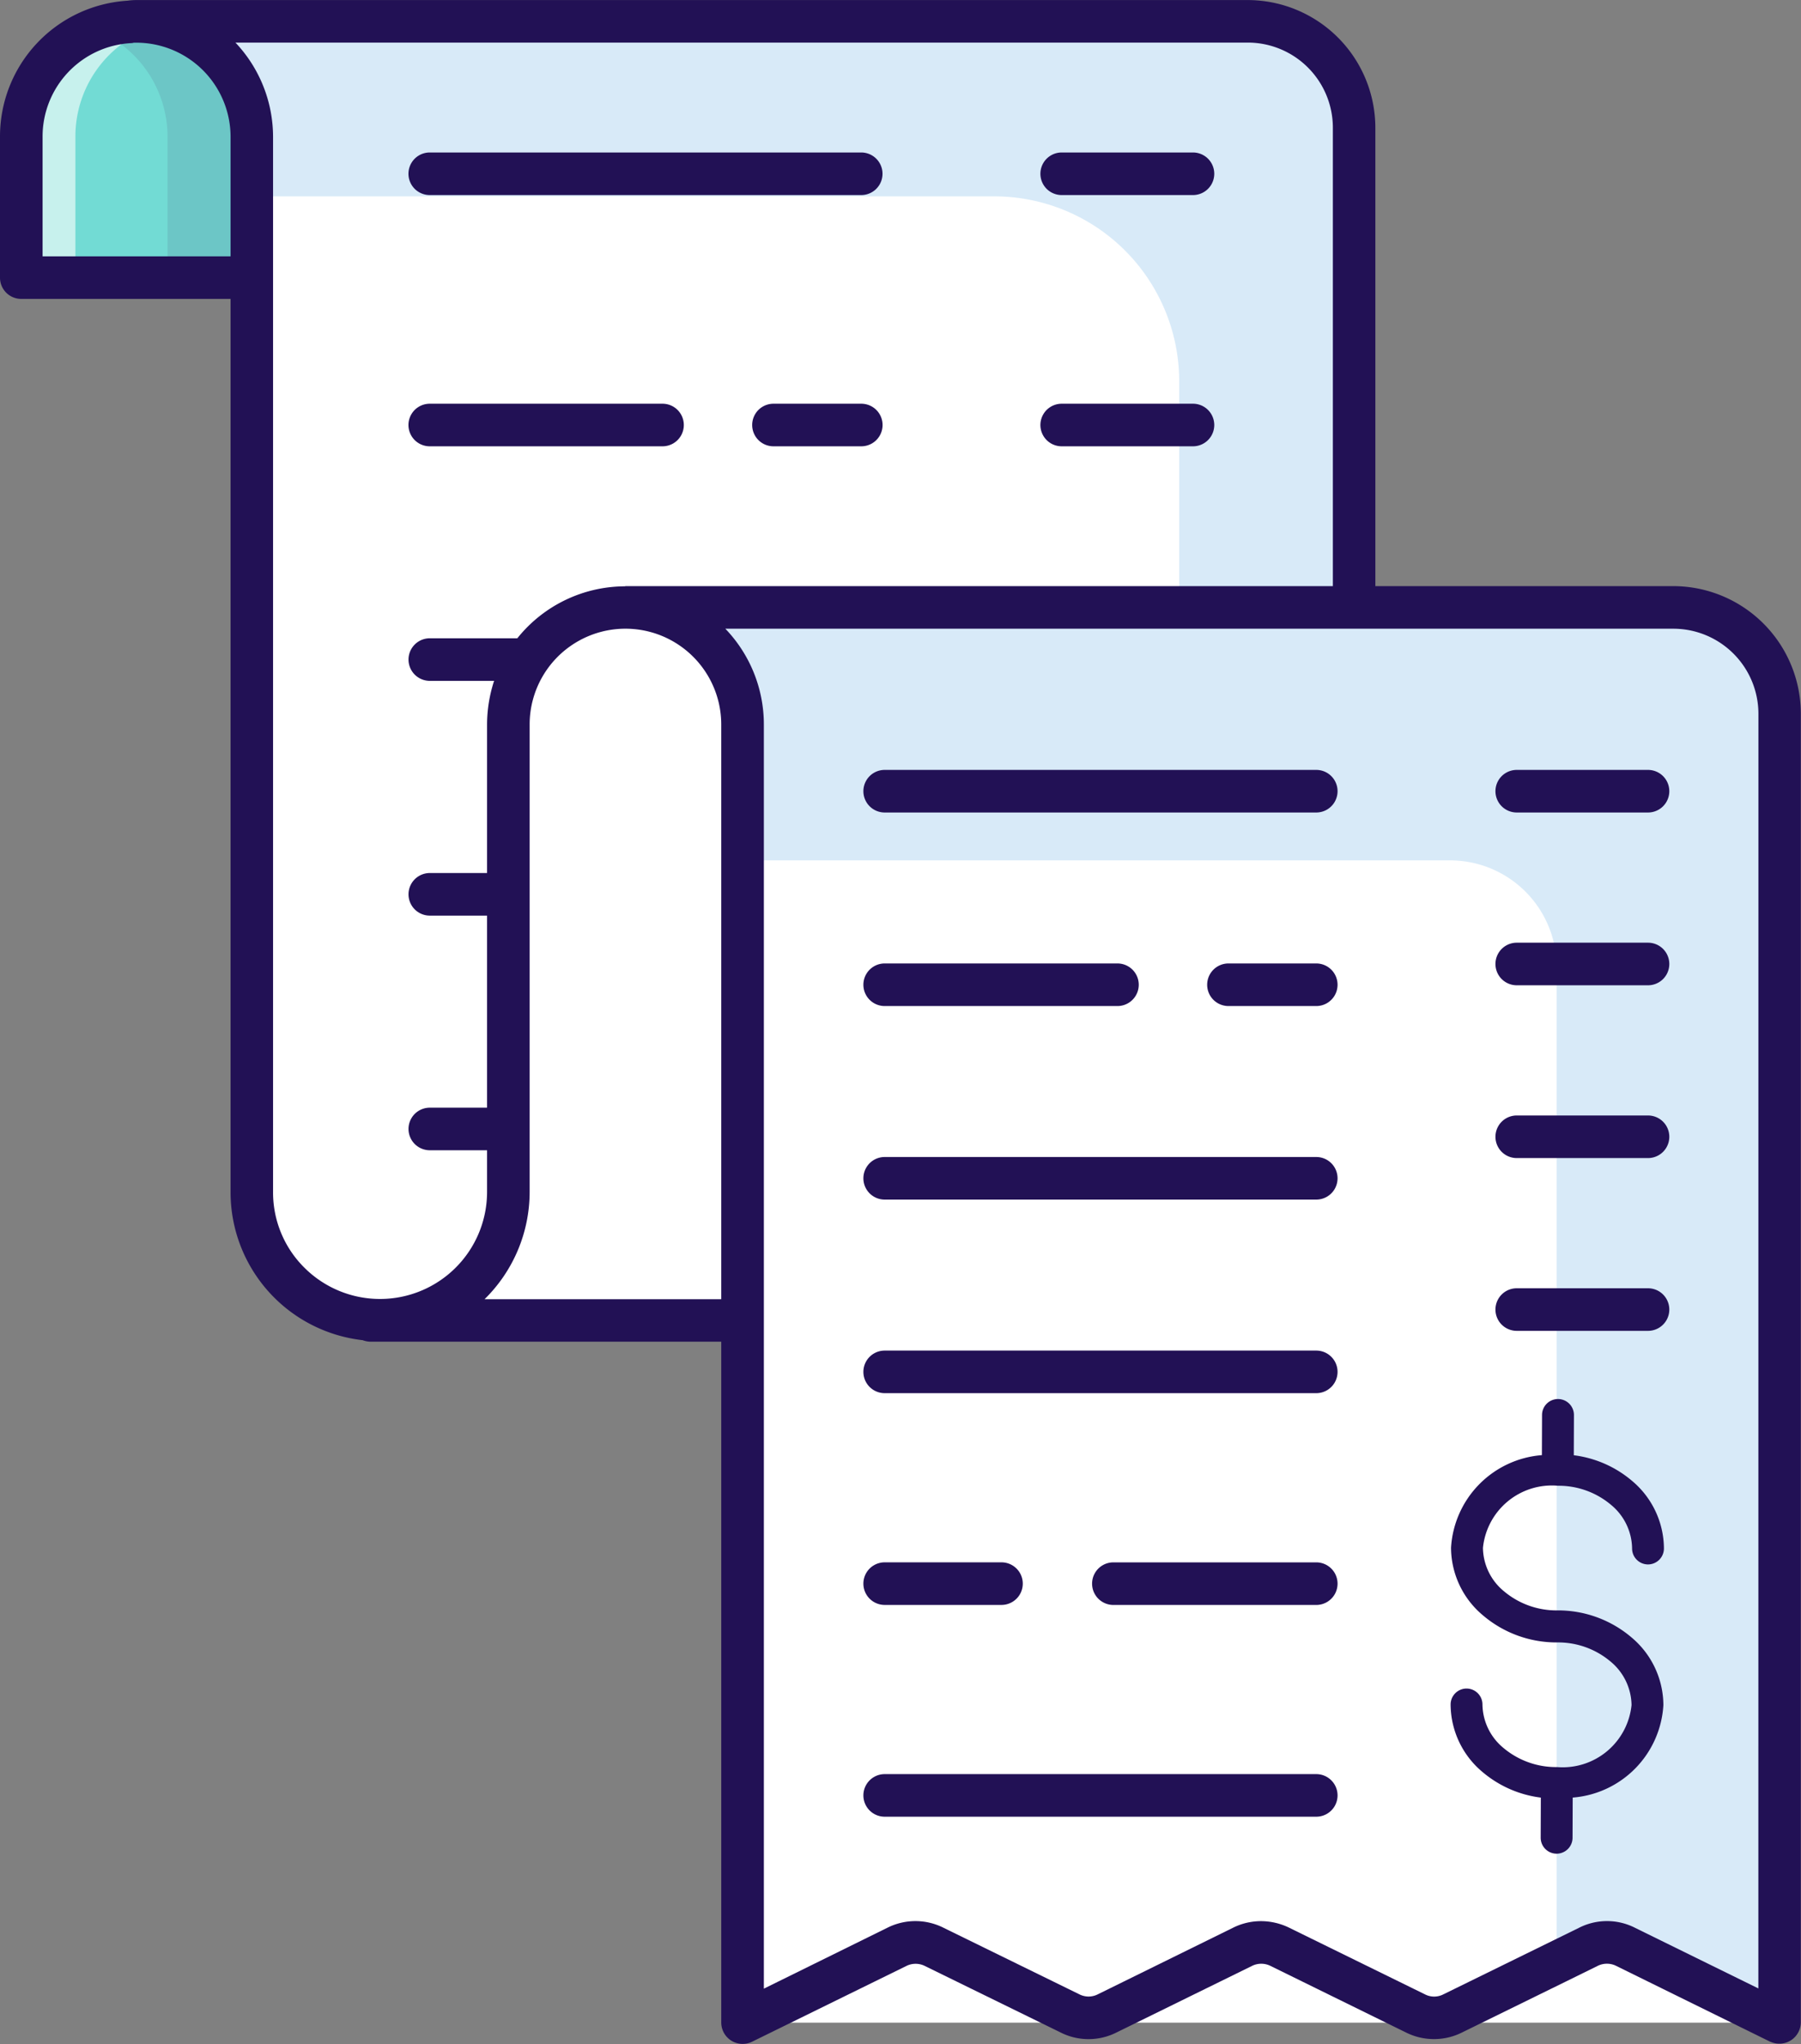
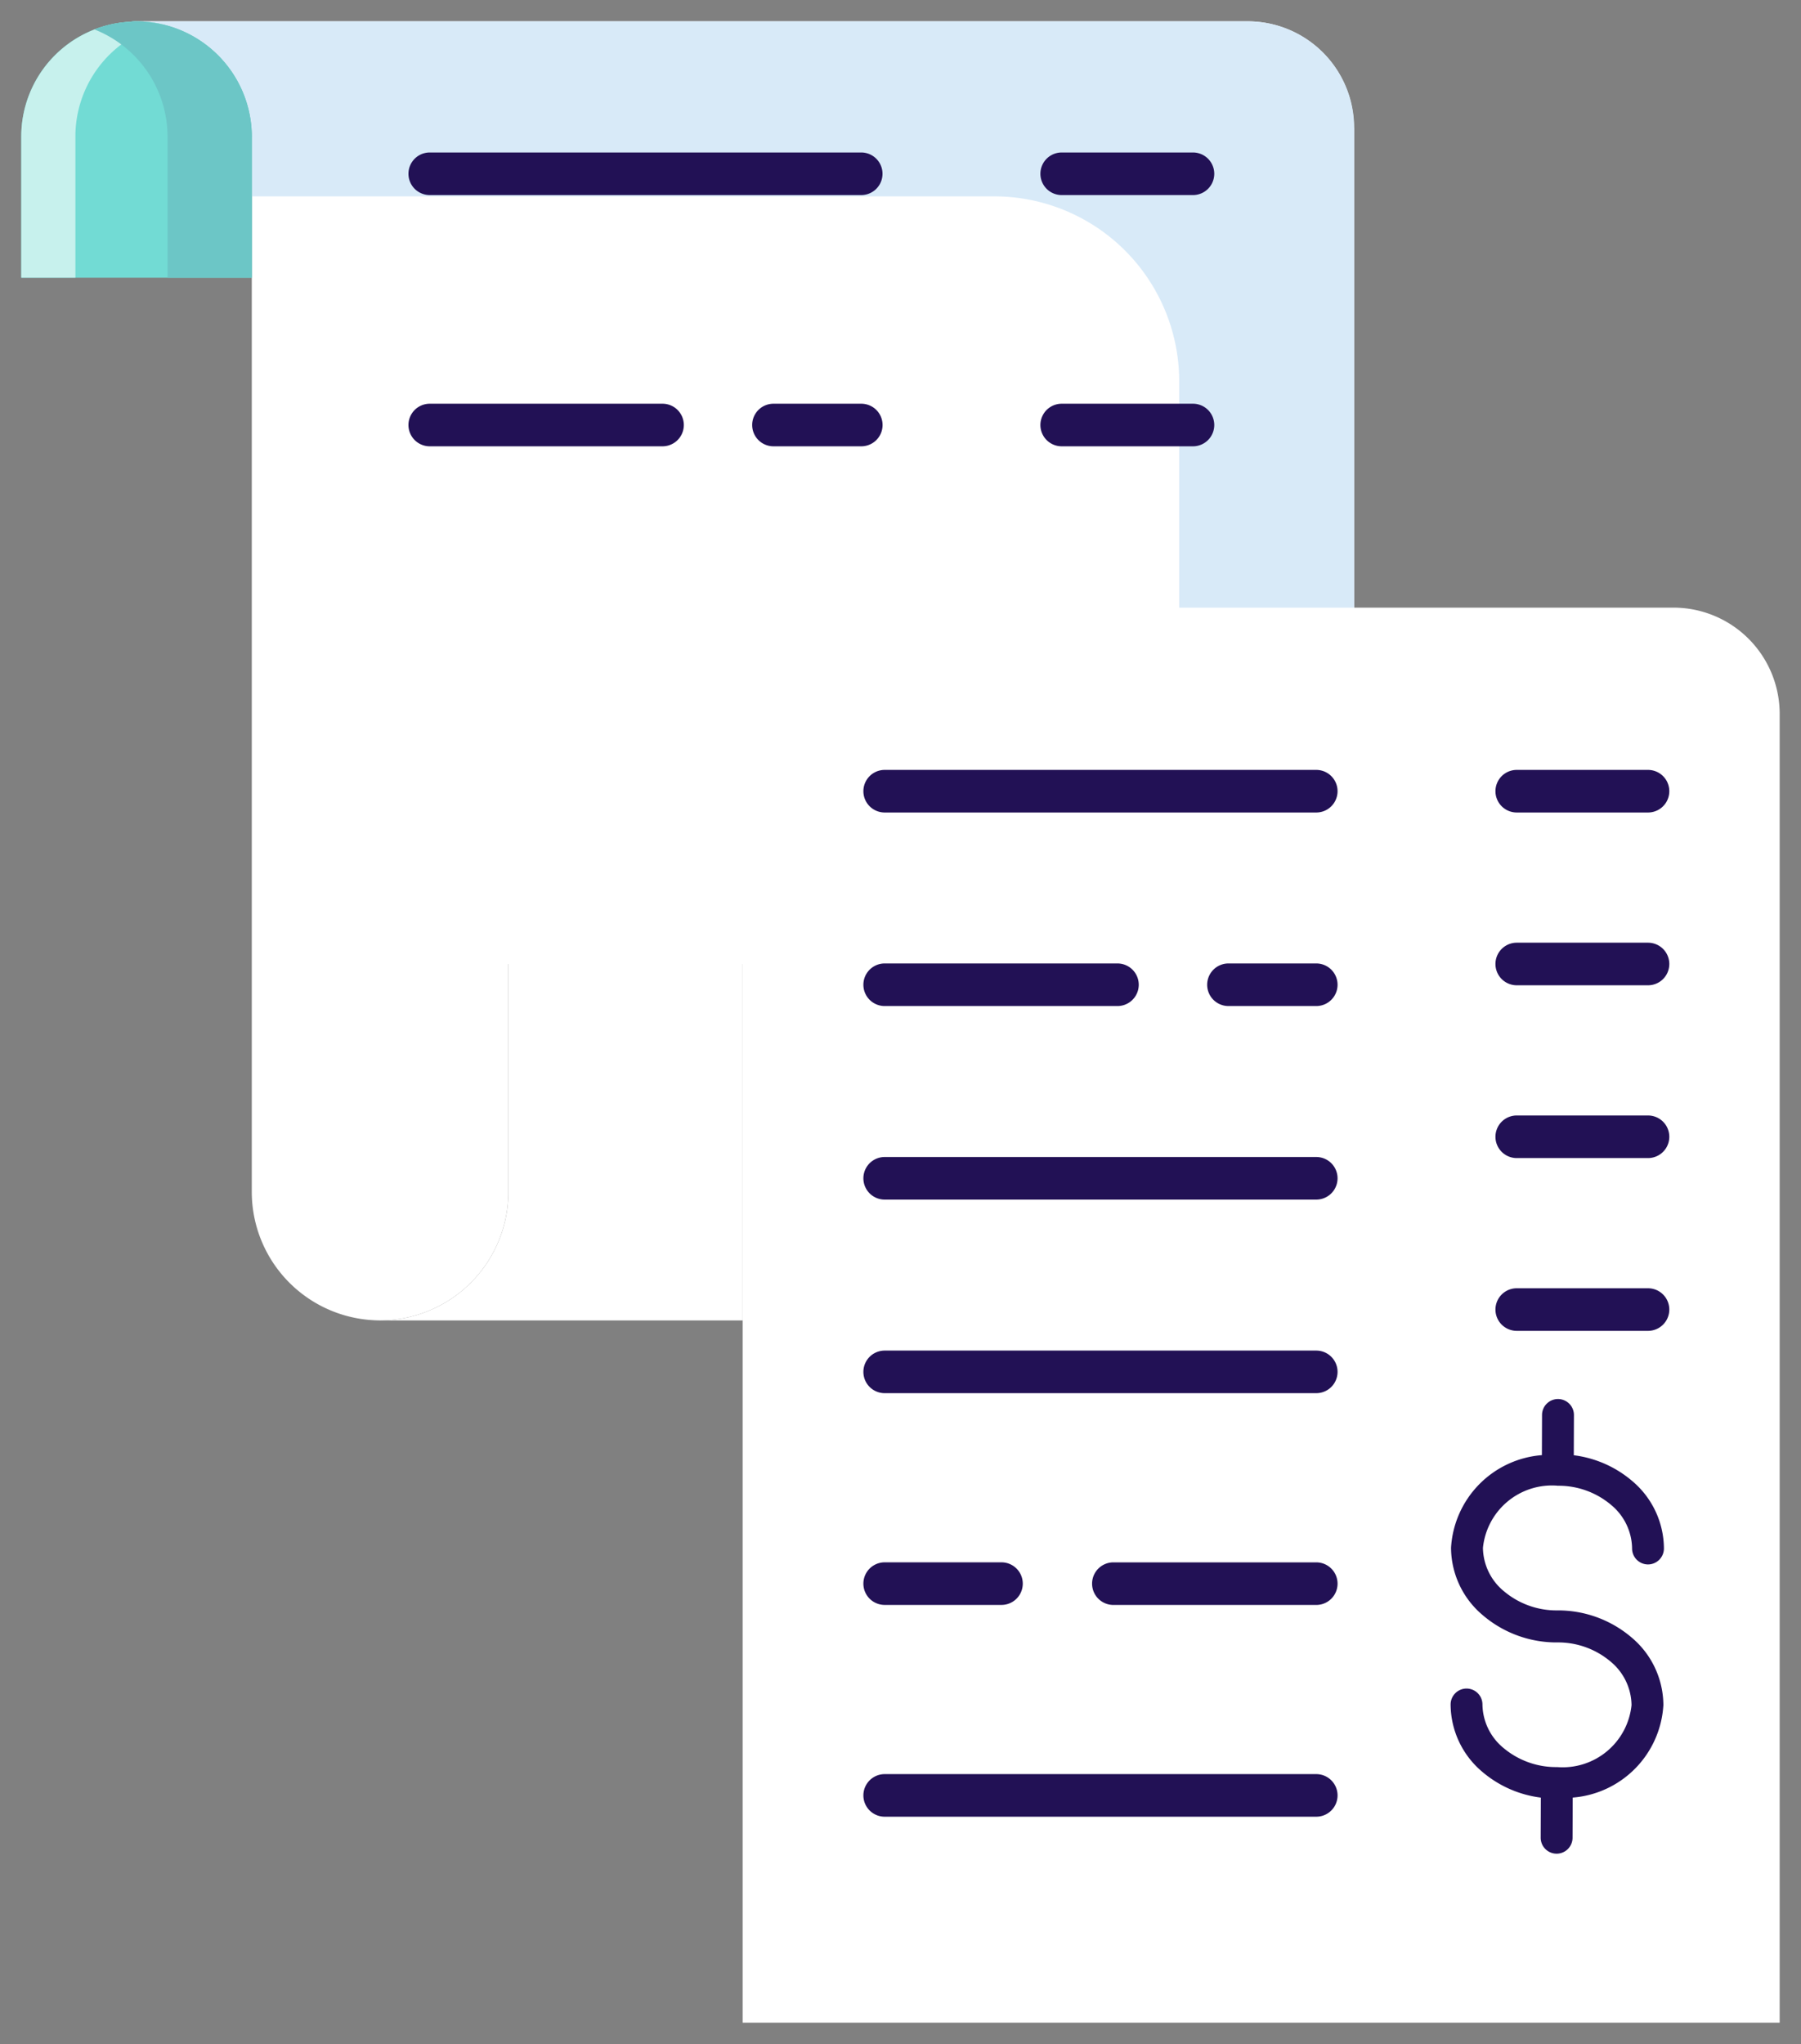
<svg xmlns="http://www.w3.org/2000/svg" width="62.724" height="71.179" viewBox="0 0 62.724 71.179">
  <rect x="0" y="0" width="62.724" height="71.179" fill="#808080" stroke="none" />
  <g id="receipt" transform="translate(-7.7 -1.998)">
    <path id="Path_17634" data-name="Path 17634" d="M56.519,6.7V35.827H27.063v7.936a4.474,4.474,0,0,1-4.468,4.476c-.111,0-.23-.007-.341-.015a4.476,4.476,0,0,1-4.127-4.461V7.016A4.025,4.025,0,0,0,14.11,3h38.7a3.7,3.7,0,0,1,3.7,3.706Z" transform="translate(-1.658 -0.259)" fill="#fff" />
    <path id="Path_17635" data-name="Path 17635" d="M56.52,6.707V35.83H50.426V15.536a6.441,6.441,0,0,0-6.441-6.441H18.129V7.018A4.025,4.025,0,0,0,14.111,3h38.7A3.707,3.707,0,0,1,56.52,6.707Z" transform="translate(-1.658 -0.259)" fill="#d8eaf8" />
    <path id="Path_17636" data-name="Path 17636" d="M41.161,79.813v-45.2a4.08,4.08,0,0,0-4.083-4.076h36.5a3.7,3.7,0,0,1,3.7,3.7V79.813l-5.361-2.642a1.482,1.482,0,0,0-1.31,0L65.9,79.491a1.482,1.482,0,0,1-1.31,0l-4.71-2.319a1.482,1.482,0,0,0-1.309,0L53.86,79.491a1.482,1.482,0,0,1-1.309,0l-4.713-2.32a1.482,1.482,0,0,0-1.309,0l-5.368,2.642v-45.2a4.08,4.08,0,0,0-4.083-4.076h36.5a3.7,3.7,0,0,1,3.7,3.7V79.813" transform="translate(-7.597 -7.379)" fill="#fff" />
-     <path id="Path_17637" data-name="Path 17637" d="M77.281,34.237V79.812l-5.36-2.639a1.461,1.461,0,0,0-1.312,0l-1.1.541V43.045A3.708,3.708,0,0,0,65.8,39.338H41.159v-4.73a4.043,4.043,0,0,0-1.194-2.884,4.087,4.087,0,0,0-2.884-1.194H73.574a3.708,3.708,0,0,1,3.707,3.707Z" transform="translate(-7.597 -7.378)" fill="#d8eaf8" />
    <path id="Path_17638" data-name="Path 17638" d="M38.181,34.61V55.359H25.554a4.475,4.475,0,0,0,4.469-4.476V34.61a4.042,4.042,0,0,1,1.193-2.883,4.081,4.081,0,0,1,6.966,2.883Z" transform="translate(-4.617 -7.379)" fill="#fff" />
    <path id="Path_17639" data-name="Path 17639" d="M16.728,7.016v4.913H8.7V7.016a4,4,0,0,1,3.779-4A1.2,1.2,0,0,1,12.712,3a4.024,4.024,0,0,1,4.017,4.016Z" transform="translate(-0.259 -0.259)" fill="#72dbd4" />
    <path id="Path_17640" data-name="Path 17640" d="M13.654,3.111a4.01,4.01,0,0,0-3.069,3.907v4.908H8.7V7.018a4,4,0,0,1,3.781-4A1.2,1.2,0,0,1,12.712,3a3.944,3.944,0,0,1,.942.111Z" transform="translate(-0.259 -0.259)" fill="#c7f1ed" />
    <path id="Path_17641" data-name="Path 17641" d="M17.617,7.018v4.908H14.681V7.018a4.017,4.017,0,0,0-2.55-3.737,3.808,3.808,0,0,1,1.238-.267A1.2,1.2,0,0,1,13.6,3a4.025,4.025,0,0,1,4.018,4.018Z" transform="translate(-1.146 -0.259)" fill="#6cc6c6" />
    <path id="Path_17642" data-name="Path 17642" d="M27.629,10.643H42.656a.741.741,0,0,0,0-1.483H27.629a.741.741,0,1,0,0,1.483Zm15.027,7.266H39.6a.741.741,0,1,0,0,1.483h3.058a.741.741,0,1,0,0-1.483ZM27.629,19.392h8.107a.741.741,0,1,0,0-1.483H27.629a.741.741,0,1,0,0,1.483Zm22.009-8.749H54.21a.741.741,0,0,0,0-1.483H49.638a.741.741,0,0,0,0,1.483Zm0,8.749H54.21a.741.741,0,1,0,0-1.483H49.638a.741.741,0,1,0,0,1.483Z" transform="translate(-4.962 -1.852)" fill="#215" />
-     <path id="Path_17643" data-name="Path 17643" d="M65.975,22.409H55.6V6.447A4.452,4.452,0,0,0,51.154,2h-38.7a2.2,2.2,0,0,0-.311.022A4.736,4.736,0,0,0,7.7,6.758v4.908a.739.739,0,0,0,.741.741H15.73V43.5a5.185,5.185,0,0,0,4.6,5.168.808.808,0,0,0,.259.052H32.819V72.433a.746.746,0,0,0,1.053.675c.007-.007.007-.007.015-.007l5.375-2.639a.722.722,0,0,1,.652,0l4.708,2.306a2.16,2.16,0,0,0,1.965.007L51.3,70.46a.722.722,0,0,1,.652,0l4.708,2.313a2.183,2.183,0,0,0,1.965,0L62.239,71l1.1-.541a.722.722,0,0,1,.652,0l5.36,2.639c.007,0,.015.007.022.007a.748.748,0,0,0,1.045-.675V26.858a4.447,4.447,0,0,0-4.449-4.449ZM15.73,10.925H9.183V6.758A3.257,3.257,0,0,1,12.26,3.5a.376.376,0,0,0,.1-.015h.052A3.281,3.281,0,0,1,15.73,6.758v4.167ZM18.3,46.142a3.687,3.687,0,0,1-1.09-2.639V6.758A4.788,4.788,0,0,0,15.9,3.481H51.154A2.965,2.965,0,0,1,54.12,6.447V22.409H29.483c-.007,0-.015.007-.022.007a4.815,4.815,0,0,0-3.744,1.809H22.669a.741.741,0,0,0,0,1.483h2.239a4.943,4.943,0,0,0-.245,1.52V32.4H22.669a.741.741,0,0,0,0,1.483h1.994v6.688H22.669a.741.741,0,1,0,0,1.483h1.994V43.5A3.728,3.728,0,0,1,18.3,46.142Zm14.517,1.1H24.575A5.239,5.239,0,0,0,26.146,43.5V27.228a3.336,3.336,0,0,1,6.673,0V47.239Zm36.122,24-4.285-2.106a2.153,2.153,0,0,0-1.972,0l-4.715,2.313a.7.7,0,0,1-.652-.007l-4.7-2.306a2.25,2.25,0,0,0-.993-.237,2.179,2.179,0,0,0-.979.23l-4.715,2.321a.707.707,0,0,1-.645-.007l-4.708-2.306a2.176,2.176,0,0,0-1.972-.007l-4.3,2.12V27.228a4.811,4.811,0,0,0-1.342-3.336H65.975a2.965,2.965,0,0,1,2.966,2.966Z" fill="#215" />
    <path id="Path_17644" data-name="Path 17644" d="M64.031,65.756H56.965a.741.741,0,0,0,0,1.483h7.066a.741.741,0,1,0,0-1.483ZM49,67.238h4.068a.741.741,0,0,0,0-1.483H49a.741.741,0,0,0,0,1.483ZM64.031,73.13H49a.741.741,0,0,0,0,1.483H64.031a.741.741,0,0,0,0-1.483Zm0-34.97H49a.741.741,0,0,0,0,1.483H64.031a.741.741,0,1,0,0-1.483Zm0,6.74H60.973a.741.741,0,0,0,0,1.483h3.058a.741.741,0,1,0,0-1.483ZM49,46.383h8.107a.741.741,0,0,0,0-1.483H49a.741.741,0,0,0,0,1.483ZM64.031,51.64H49a.741.741,0,0,0,0,1.483H64.031a.741.741,0,1,0,0-1.483Zm0,6.741H49a.741.741,0,1,0,0,1.483H64.031a.741.741,0,0,0,0-1.483ZM75.585,38.16H71.013a.741.741,0,1,0,0,1.483h4.572a.741.741,0,0,0,0-1.483Zm0,6.017H71.013a.741.741,0,1,0,0,1.483h4.572a.741.741,0,0,0,0-1.483Zm0,6.017H71.013a.741.741,0,1,0,0,1.483h4.572a.741.741,0,0,0,0-1.483Zm0,6.017H71.013a.741.741,0,1,0,0,1.483h4.572a.741.741,0,0,0,0-1.483Zm-3.151,6.877h.01a2.829,2.829,0,0,1,1.859.67,2,2,0,0,1,.727,1.512.556.556,0,0,0,.553.558h0a.556.556,0,0,0,.556-.554,3.089,3.089,0,0,0-1.107-2.353A3.869,3.869,0,0,0,73,62.026l.005-1.4a.556.556,0,0,0-.555-.558h0a.556.556,0,0,0-.556.554l-.005,1.4a3.437,3.437,0,0,0-3.164,3.224A3.082,3.082,0,0,0,69.835,67.6a3.949,3.949,0,0,0,2.59.944,2.831,2.831,0,0,1,1.859.669,2,2,0,0,1,.727,1.512,2.41,2.41,0,0,1-2.59,2.16h-.01a2.845,2.845,0,0,1-1.865-.67,1.992,1.992,0,0,1-.727-1.507.556.556,0,0,0-.553-.558h0a.556.556,0,0,0-.556.554,3.08,3.08,0,0,0,1.108,2.35,3.883,3.883,0,0,0,2.034.894l-.005,1.395a.556.556,0,0,0,.554.558h0a.556.556,0,0,0,.556-.554l.005-1.4a3.432,3.432,0,0,0,3.158-3.22,3.09,3.09,0,0,0-1.106-2.354,3.942,3.942,0,0,0-2.587-.944,2.84,2.84,0,0,1-1.864-.671,1.986,1.986,0,0,1-.727-1.507,2.415,2.415,0,0,1,2.595-2.165Z" transform="translate(-10.489 -9.351)" fill="#215" />
  </g>
</svg>